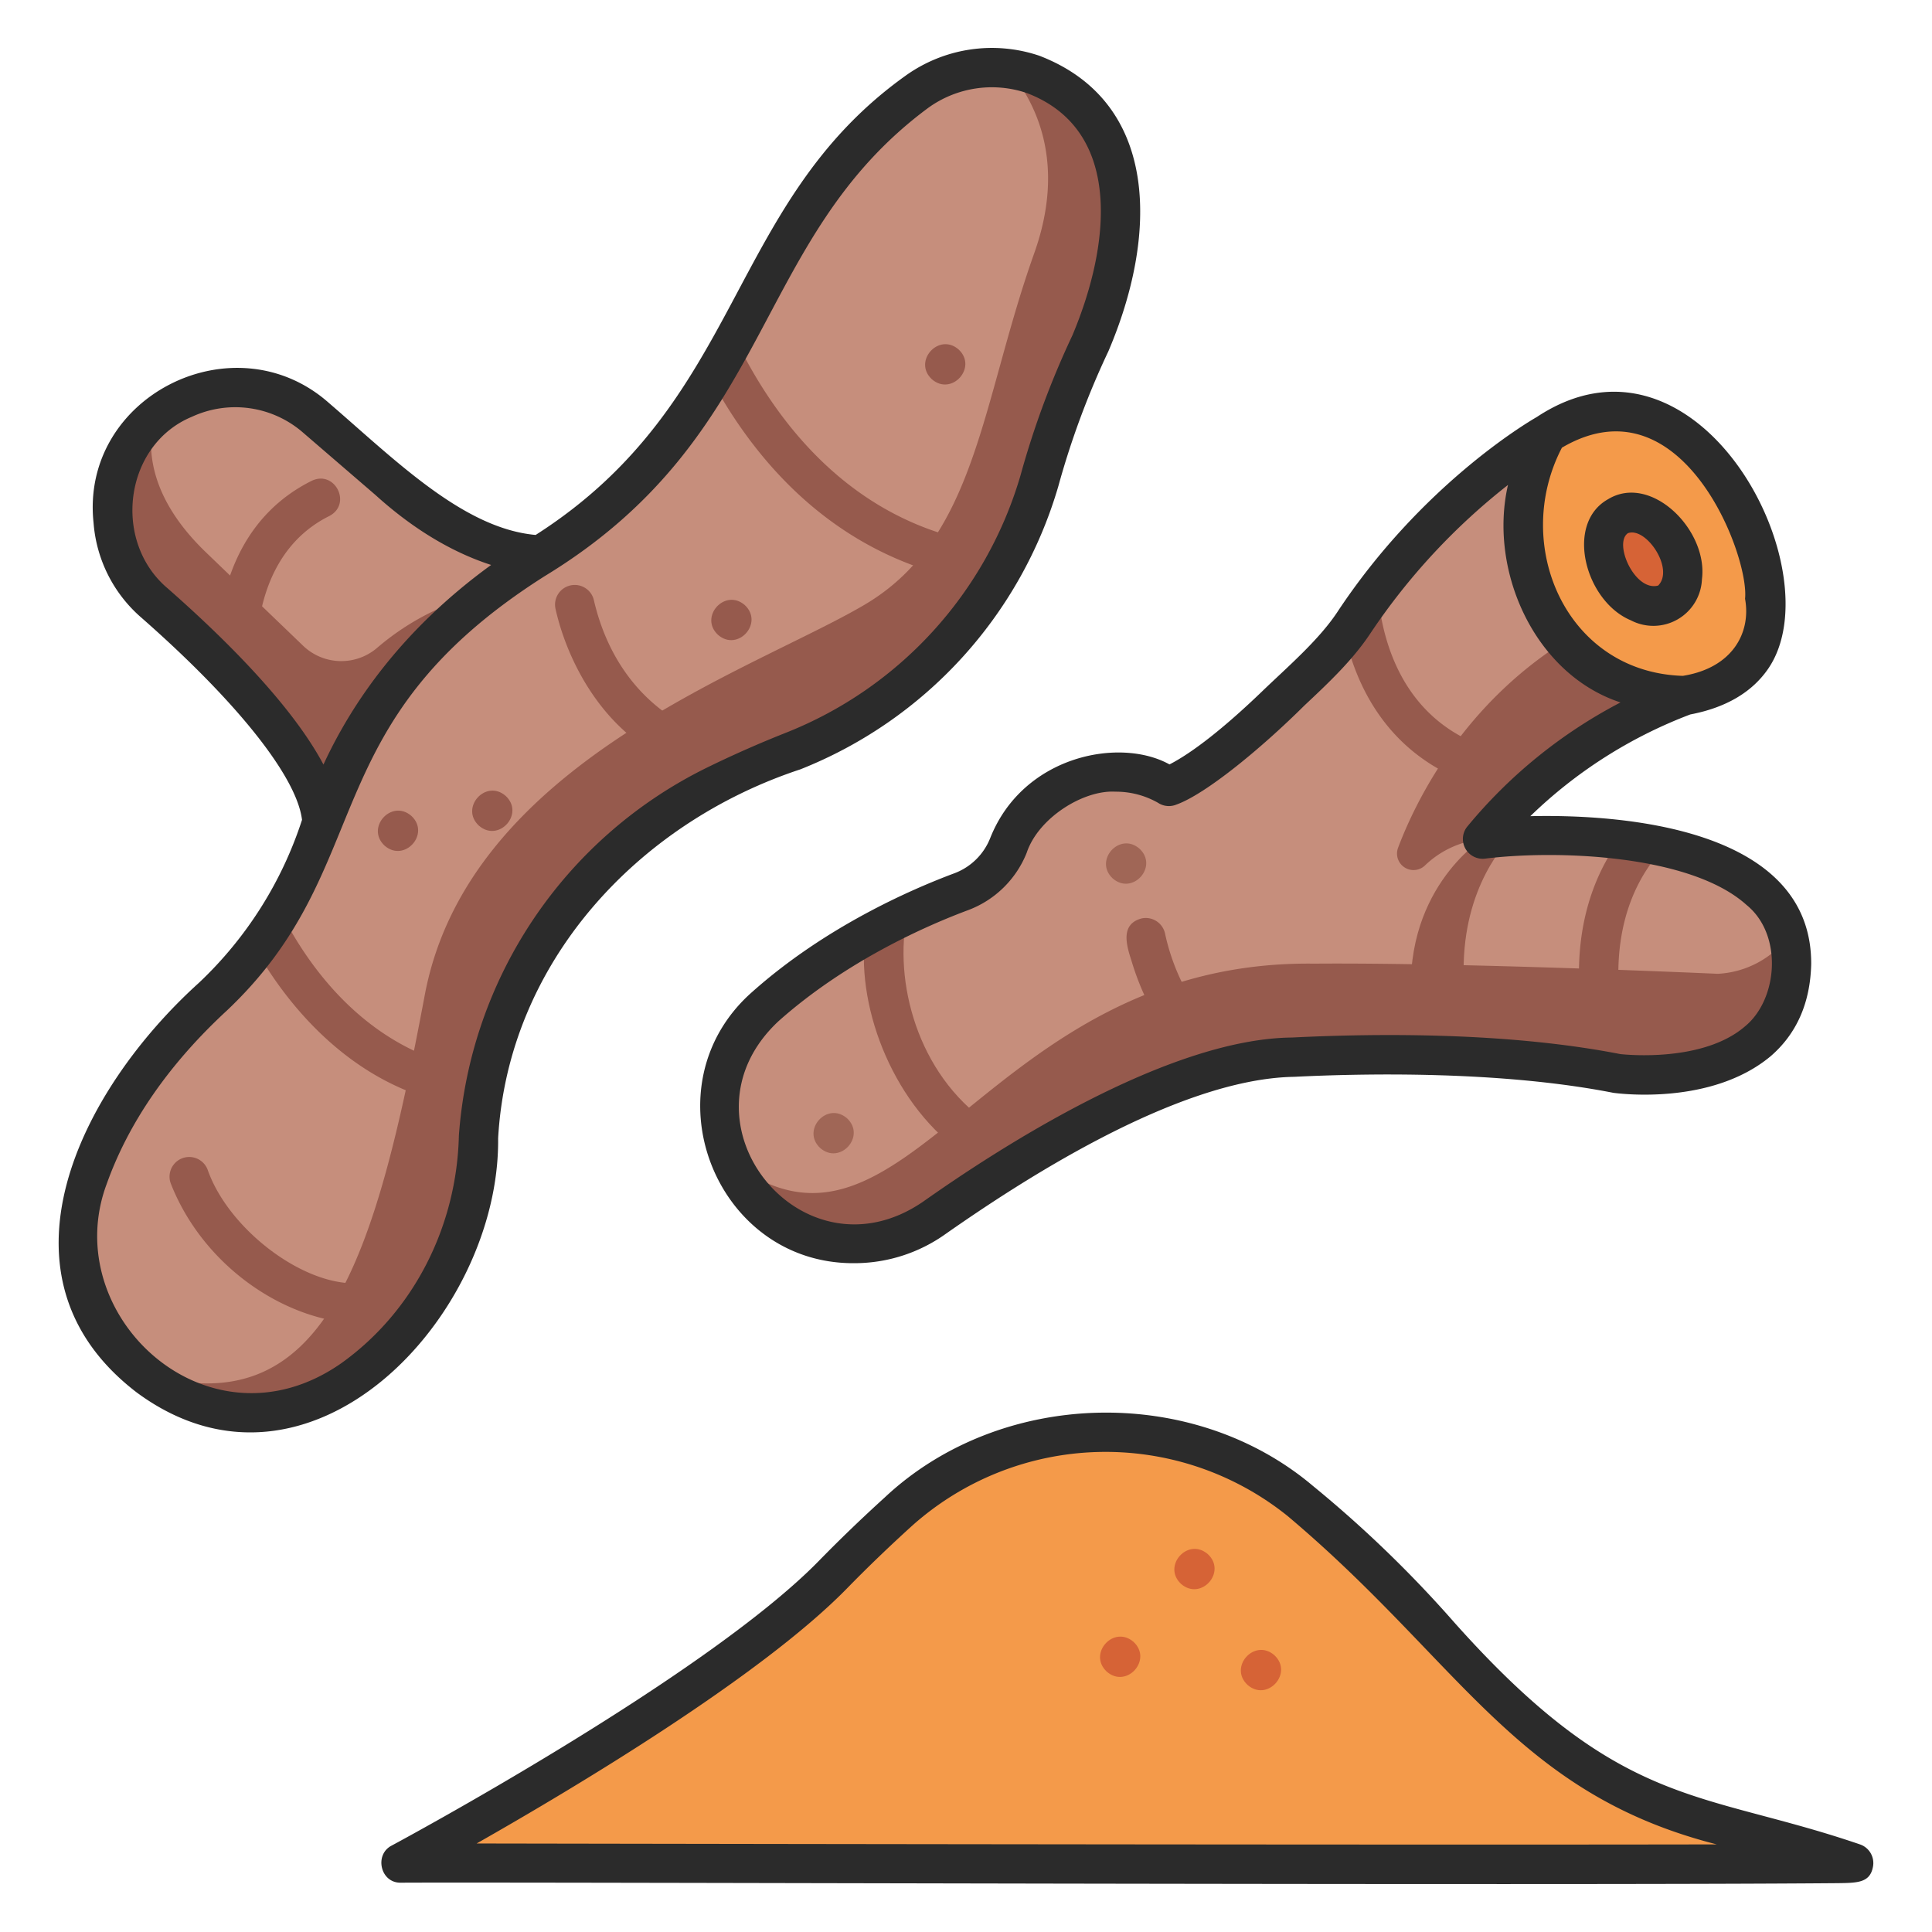
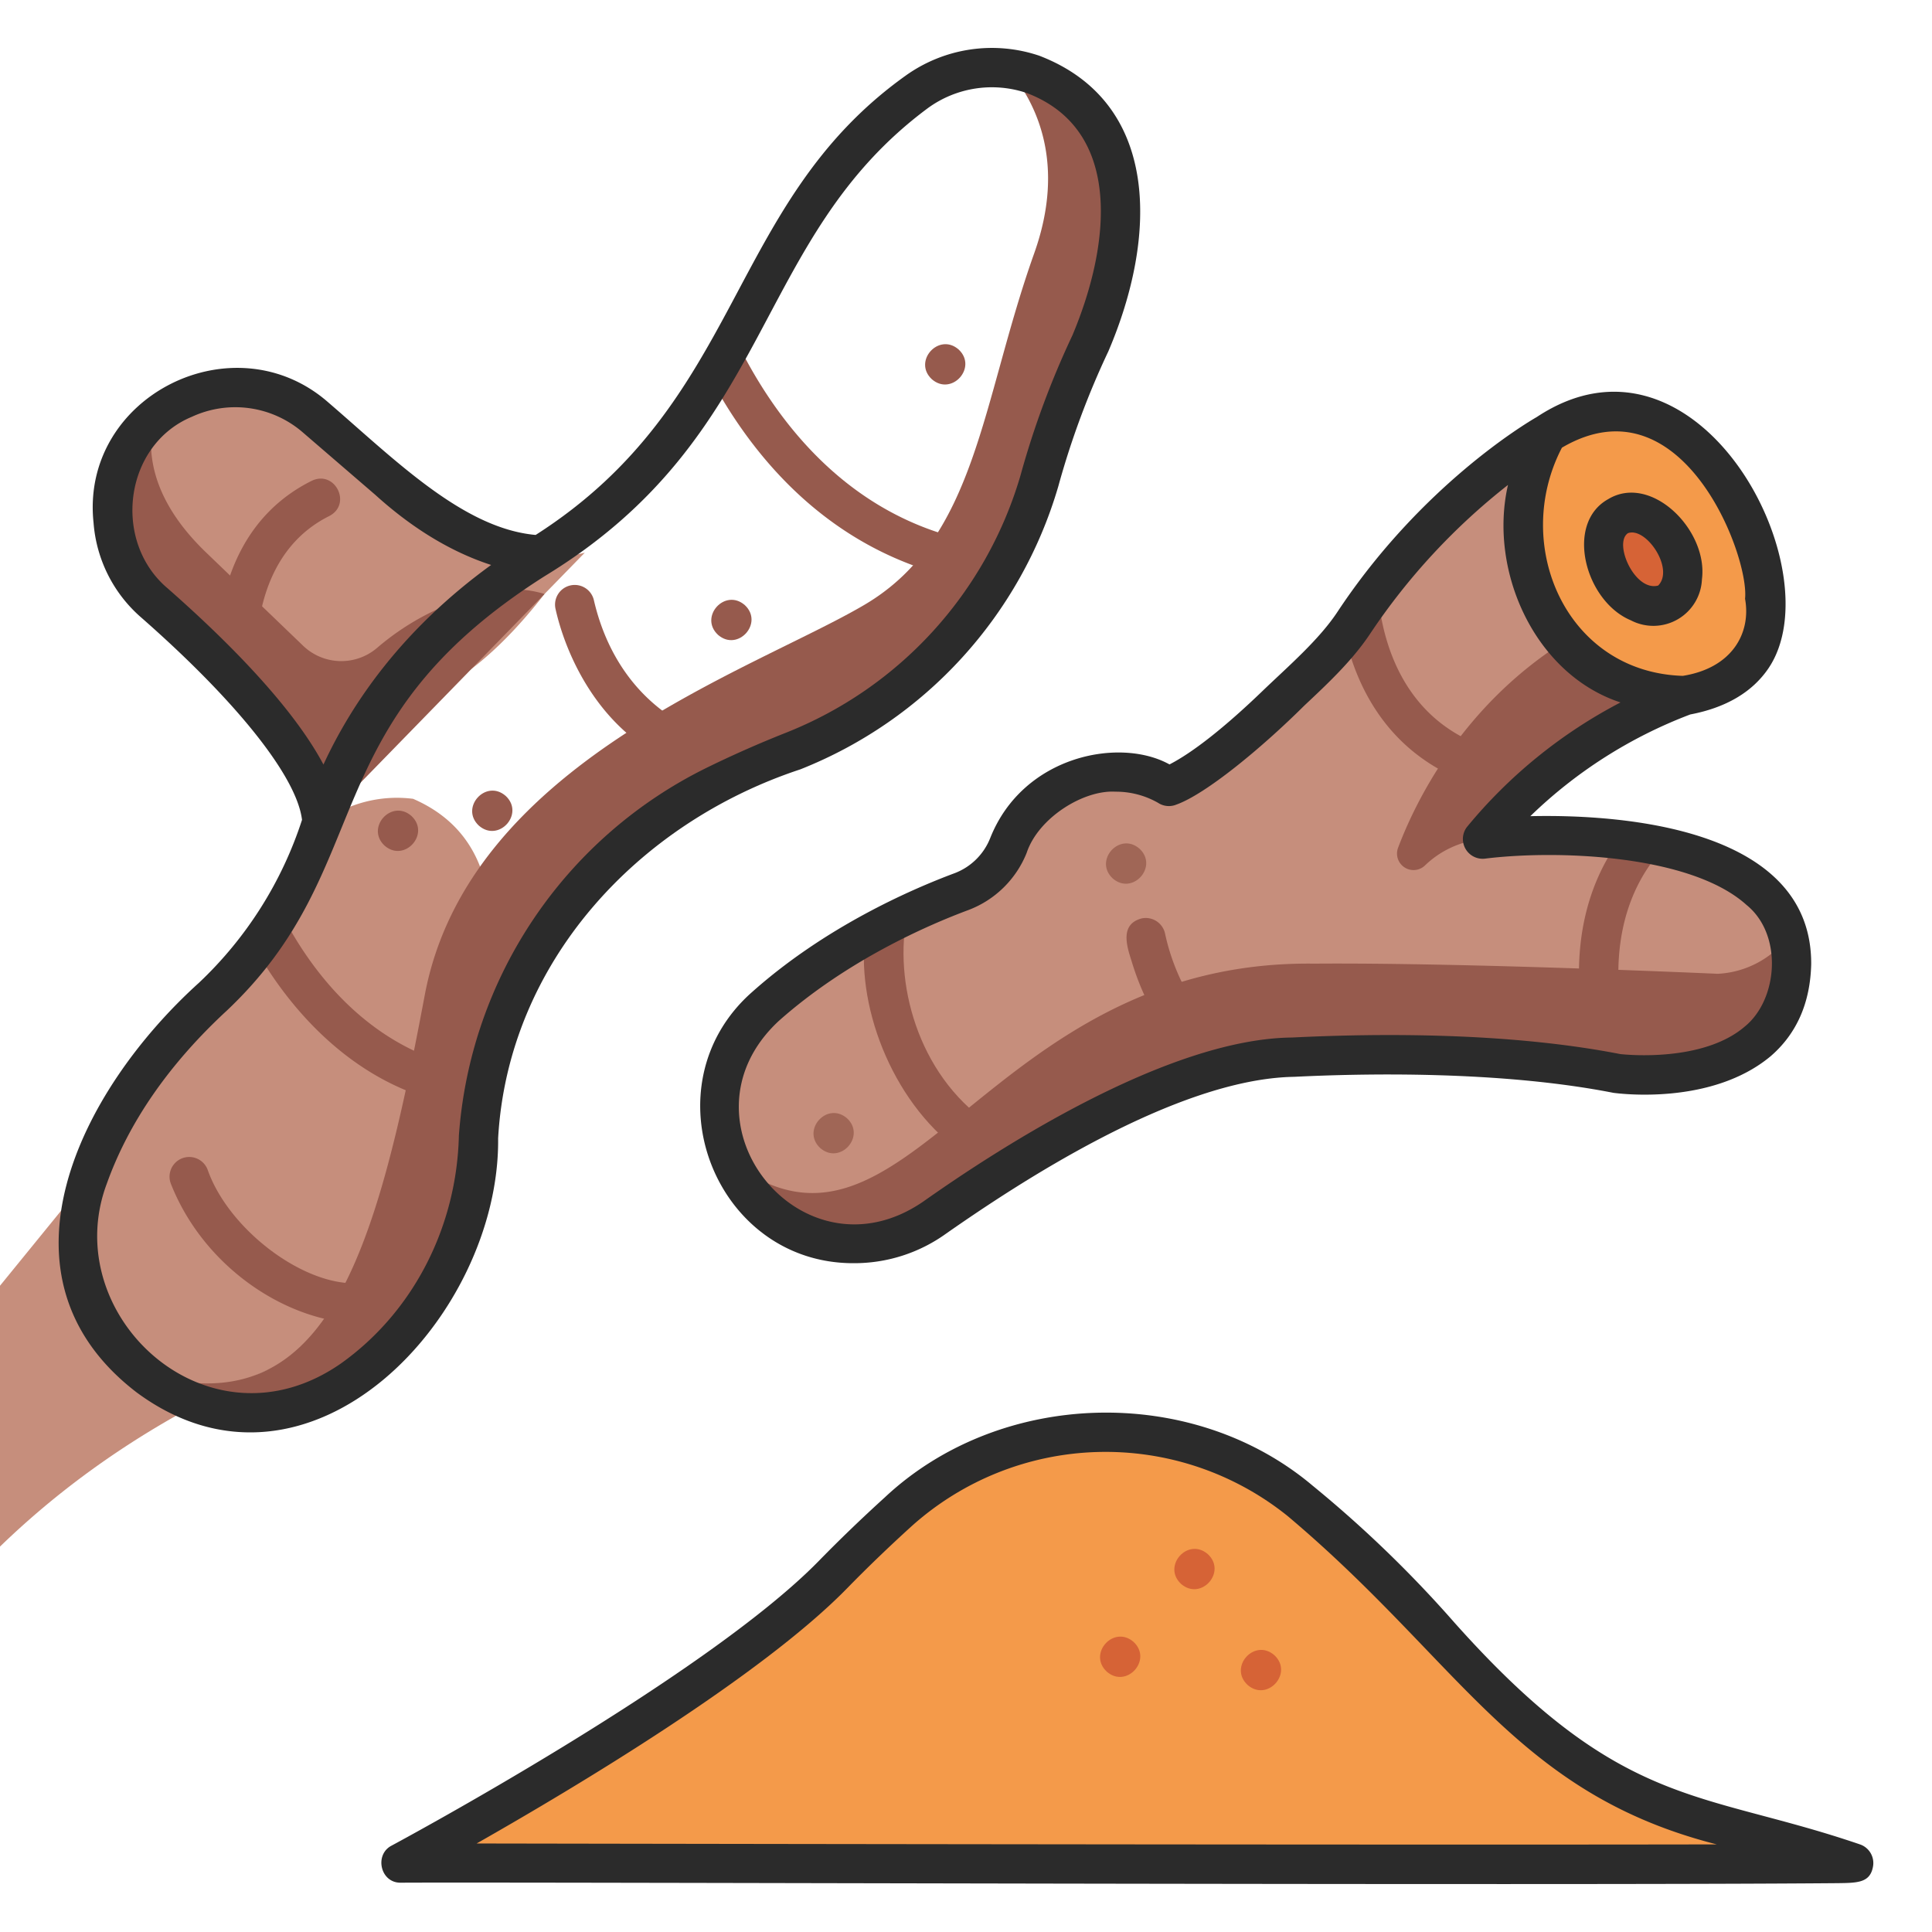
<svg xmlns="http://www.w3.org/2000/svg" id="icons" height="512" viewBox="0 0 340 340" width="512">
  <path d="m95.829 104.529 7.088-7.269s-15.26 4.723-34.517-12.717l-12.833-11.056a21.783 21.783 0 0 0 -28.519.079c-4.631 7.8-2.768 16.46 3.633 25.724 23.035 34.127 44.58 31.664 65.148 5.239z" fill="#c68e7c" />
  <path d="m85.774 104.234a45.188 45.188 0 0 0 -19.432 9.8 9.7 9.7 0 0 1 -13.015-.407l-17.286-16.62c-9.713-9.461-10.219-17.91-8.985-23.431-9.58 7.783-9.68 24.4.152 32.556 9.583 8.418 28.829 26.733 29.456 38.569l39.165-40.172a19.307 19.307 0 0 0 -10.055-.295z" fill="#965a4d" />
  <path d="m264.72 105.332c8.345 18.713 31.739 17.076 31.739 17.076 16.894-3.007 14.1-17.076 14.1-17.076.591-3.379-4.595-28.223-21.96-32.244-17.624-4.051-31.508 15.582-23.879 32.244z" fill="#f49a4a" />
-   <path d="m15.506 207.224c3.558-9.99 10.2-20.9 21.865-31.736a67.983 67.983 0 0 0 7.643-8.4c2.948-.733 4.213-3.109 4.439-6.5a75.109 75.109 0 0 0 7.211-15.89c14.451-43.829 46.265-41.558 68.667-77.61 3.154-.9 4.52-3.354 4.183-7.28 7.23-15.654 16.078-32.234 31.8-43.625a22.423 22.423 0 0 1 16.036-4.119c27.058 11.737 9.261 54.366-13.629 95.806-31.481 11.309-57.8 29.457-77.086 56.919l-18.578 60.986c-4.424 22.577-26.108 24.957-42.739 15.868-9.484-7.615-14.73-20.614-9.812-34.419z" fill="#c68e7c" />
+   <path d="m15.506 207.224c3.558-9.99 10.2-20.9 21.865-31.736a67.983 67.983 0 0 0 7.643-8.4c2.948-.733 4.213-3.109 4.439-6.5a75.109 75.109 0 0 0 7.211-15.89a22.423 22.423 0 0 1 16.036-4.119c27.058 11.737 9.261 54.366-13.629 95.806-31.481 11.309-57.8 29.457-77.086 56.919l-18.578 60.986c-4.424 22.577-26.108 24.957-42.739 15.868-9.484-7.615-14.73-20.614-9.812-34.419z" fill="#c68e7c" />
  <path d="m76.205 327.86h240.615a1.45 1.45 0 0 0 .383-2.848c-19.757-5.519-37.315-6.911-63.837-37.163a205.662 205.662 0 0 0 -24.566-23.725 54.351 54.351 0 0 0 -70.877 2.059c-3.711 3.372-7.522 7.016-11.315 10.9-16.889 17.293-57.057 40.275-71.113 48.064a1.448 1.448 0 0 0 .71 2.713z" fill="#f49a4a" />
  <path d="m169.233 156.9c-2.65.988-5.925 2.32-9.555 4.036a18.632 18.632 0 0 1 -7.463 3.851 100.238 100.238 0 0 0 -17.485 12.313c-22.016 20.693 4.734 54.2 29.778 37.16a223.051 223.051 0 0 1 39.365-22.557 66.551 66.551 0 0 1 23.68-5.66c13.788-.686 37.25-1.014 57.046 2.878 0 0 30.164 3.864 30.68-19.338.263-11.842-10.153-17.774-22.336-20.505a18.832 18.832 0 0 1 -7.895-1.329 110.64 110.64 0 0 0 -19.043-.534c-2.042.558-3.946.947-5.124.456a84.825 84.825 0 0 1 35.578-25.266c-24.444-.629-34.828-27.154-24.192-46.07 0 0-15.808 8.916-29.822 27.352a16.355 16.355 0 0 1 -5.768 8.09c-3.487 4.479-8.146 8.523-12.145 12.366-5.639 5.42-13.1 11.874-18.823 14.247 0 0-9.8-6.446-20.918 1.232a20.2 20.2 0 0 0 -7.322 9.167 14.314 14.314 0 0 1 -8.236 8.111z" fill="#c68e7c" />
  <path d="m294.541 95.327c5.57 10.2-4.73 16.15-10.782 6.224-5.569-10.205 4.73-16.151 10.782-6.224z" fill="#d66336" />
  <g fill="#965a4d">
    <path d="m129.5 59.8q-1.941 3.733-4.178 7.282c7.394 13.581 20.528 29.464 42.755 34.628a3.462 3.462 0 1 0 1.566-6.744c-21.643-5.027-33.826-22.142-40.143-35.166z" />
    <path d="m120.242 134.851c-14.185-5.009-20.548-19.081-22.461-27.615a3.462 3.462 0 1 1 6.744-1.565c1.683 7.257 6.042 17.071 17.254 22.613a3.473 3.473 0 0 1 -1.537 6.567z" />
    <path d="m78.764 187.166c-15.89-4.681-24.944-17.933-29.319-26.581a70.706 70.706 0 0 1 -4.432 6.5c5.41 9.539 16.108 22.852 32.775 26.865a3.47 3.47 0 0 0 .976-6.784z" />
    <path d="m62.5 232.884c-12.9-.711-26.874-10.355-32.458-24.639a3.463 3.463 0 0 1 6.518-2.344c3.911 11.116 18.67 21.837 28.44 19.655a3.463 3.463 0 0 1 2.62 6.411 13.522 13.522 0 0 1 -5.12.917z" />
    <path d="m41.9 114.333a3.47 3.47 0 0 1 -3.446-3.837c.929-8.543 4.53-19.968 16.406-25.883 4.1-1.958 7.132 4.1 3.087 6.2-9.076 4.521-11.867 13.607-12.609 20.433a3.463 3.463 0 0 1 -3.438 3.087z" />
    <path d="m169.89 203.278c3.755 2.545 7.665-2.986 3.974-5.671-12.459-8.626-16.655-25.006-14.185-36.668-2.361 1.117-4.872 2.4-7.46 3.854-1.464 13.1 5.298 30.124 17.671 38.485z" />
    <path d="m210.782 186.219a3.451 3.451 0 0 1 -2.4-.97c-4.118-3.973-7.241-9.436-9.28-16.235-.9-2.758-1.941-6.4 1.812-7.388a3.475 3.475 0 0 1 4.114 2.656c1.3 6.132 4.408 12.494 8.161 15.984a3.485 3.485 0 0 1 -2.407 5.953z" />
    <path d="m236.672 111.775c1.99 8.759 7.039 19.526 19.6 25.111a3.463 3.463 0 0 0 2.813-6.328c-13.341-5.929-16.137-19.534-16.644-26.867-1.987 2.521-3.77 5.45-5.769 8.084z" />
-     <path d="m248.531 177.933 9.435-1.216c-2.105-16.516 4.763-26 8.039-29.5-1.928.114-3.662.272-5.124.455 0 .002-14.66 9.168-12.35 30.261z" />
    <path d="m285.048 147.754c-4.556 6.214-9.123 16.876-6.317 33.258a3.463 3.463 0 0 0 6.826-1.169c-2.947-17.2 3.409-26.679 7.386-30.759a79 79 0 0 0 -7.895-1.33z" />
    <path d="m72.4 143.588c3.39 3.157-1.22 8.277-4.714 5.237-3.392-3.156 1.214-8.277 4.714-5.237z" />
    <path d="m88.991 140.065c3.39 3.157-1.22 8.277-4.714 5.237-3.389-3.157 1.223-8.277 4.714-5.237z" />
    <path d="m131.072 106.486c3.389 3.157-1.22 8.278-4.714 5.238-3.39-3.157 1.22-8.277 4.714-5.238z" />
    <path d="m168.7 61.5c3.39 3.157-1.22 8.277-4.714 5.237-3.386-3.156 1.224-8.276 4.714-5.237z" />
  </g>
  <path d="m149.062 196.8c3.389 3.157-1.221 8.278-4.715 5.238-3.389-3.154 1.221-8.274 4.715-5.238z" fill="#a06656" />
  <path d="m200.533 149.354c3.389 3.157-1.22 8.277-4.714 5.237-3.39-3.157 1.22-8.277 4.714-5.237z" fill="#a06656" />
  <path d="m212.563 273.507c3.389 3.157-1.22 8.277-4.714 5.237-3.39-3.157 1.22-8.277 4.714-5.237z" fill="#d66336" />
  <path d="m199.488 288.946c3.39 3.157-1.22 8.278-4.714 5.238-3.389-3.157 1.22-8.277 4.714-5.238z" fill="#d66336" />
  <path d="m224.267 291.285c3.389 3.157-1.22 8.277-4.714 5.238-3.39-3.157 1.22-8.277 4.714-5.238z" fill="#d66336" />
  <path d="m302.28 171.373s-44.46-2-70.977-1.787c-58.415-.747-71.616 58.579-102.788 34.7 5.639 13.945 23.867 19.059 35.993 9.975a223.051 223.051 0 0 1 39.365-22.557 66.551 66.551 0 0 1 23.68-5.66c13.788-.686 37.249-1.014 57.046 2.878-.155.524 35.547 3.069 30.14-24.133a16.635 16.635 0 0 1 -12.459 6.584z" fill="#965a4d" />
  <path d="m260.881 147.674a84.825 84.825 0 0 1 35.578-25.266s-12.653.042-21.1-9.552c-18.2 11.465-26.361 28.461-29.351 36.419a2.905 2.905 0 0 0 4.707 3.084 16.809 16.809 0 0 1 10.166-4.685z" fill="#965a4d" />
  <path d="m139.566 132.176a72.819 72.819 0 0 0 43.338-47.5 148.863 148.863 0 0 1 8.972-24.223c9.245-21.689 7.508-44.481-14.528-48.378 5.035 5.951 10.311 16.625 4.652 32.511-9.339 26.209-10.091 50.23-29.9 61.868s-69.7 27.908-77.351 68.674c-8.729 46.522-17.449 76.15-49.428 66.511 26.95 21.449 58.02-10.623 58.76-39.516 1.257-33.501 24.532-59.504 55.485-69.947z" fill="#965a4d" />
  <path d="m311.193 117.654c11.716-17.175-12.282-63.083-40.746-44.264-1.8 1.034-20.379 12.069-35.065 34.272-3.294 4.983-8.687 9.6-13.249 13.987-6.6 6.348-12.2 10.76-16.319 12.877-8.761-4.867-25.8-1.563-31.557 12.972a10.889 10.889 0 0 1 -6.234 6.159c-7.8 2.906-22.8 9.483-35.593 20.859-18.823 16.494-6.761 47.957 17.929 47.784a27.651 27.651 0 0 0 16.171-5.227c11.945-8.339 40.237-27.22 61.195-27.569 12.483-.621 36.385-1.079 56.206 2.817 1.207.157 17.29 2.2 27.655-6.429 4.595-3.955 7-9.415 7.154-16.228.125-23.5-31.972-26.421-49.427-26.031a82.237 82.237 0 0 1 28.145-17.9c6.254-1.192 10.88-3.902 13.735-8.079zm-53.072 27.929a3.484 3.484 0 0 0 3.19 5.526c12.576-1.57 36.194-.75 46.046 8.146 6.433 5.206 5.554 16.609-.273 21.375-7.3 6.3-20.7 5.01-21.951 4.87-19.487-3.81-42.155-3.687-57.752-2.913-22.106.219-52.118 19.839-64.9 28.866-21.3 14.647-44.364-14.146-25.453-31.763 11.952-10.626 26.063-16.807 33.411-19.546a17.821 17.821 0 0 0 10.237-10.056c2.046-6.157 9.987-11.1 15.626-10.765a14.95 14.95 0 0 1 7.5 1.962 3.462 3.462 0 0 0 3.229.306c5.2-1.862 15.019-9.975 22.508-17.42 4.175-3.918 8.491-7.968 11.614-12.689a112.892 112.892 0 0 1 24.228-26.139c-3.463 15.043 4.645 33.3 19.8 38.275a87.084 87.084 0 0 0 -27.06 21.965zm16.752-66.8c21.121-12.413 33.034 19.044 32.227 26.589 1.09 5.959-2.2 12.178-10.961 13.569-20.593-.651-30.162-23.092-21.266-40.16z" fill="#2b2b2b" />
  <path d="m35.015 172.951c-21.08 19.04-37.465 51.82-10.935 72.114 30.42 22.435 63.92-13.429 63.582-44.734 1.729-30.862 24.474-55.461 53.18-64.935a76.743 76.743 0 0 0 45.39-49.767 146.6 146.6 0 0 1 8.824-23.808c8.679-20.3 9.122-43.812-12.14-52.009a26.065 26.065 0 0 0 -23.635 3.57c-31.581 22.618-28.305 57.307-65.015 80.76-12.739-1.142-24.658-13.142-36.439-23.278-16.652-14.683-43.742-1.112-41.363 21.136a24.515 24.515 0 0 0 8.459 16.734c16.861 14.811 27.325 28.01 28.227 35.55a68.456 68.456 0 0 1 -18.135 28.667zm-5.523-69.421c-9.789-8.254-7.684-25.245 4.3-30.194a18.161 18.161 0 0 1 19.516 2.774l12.768 11c7.561 6.849 14.6 10.453 20.355 12.313-15.559 11.285-24.442 24.151-29.508 35.125-5.536-10.419-17.251-22.076-27.431-31.018zm10.235 74.5c27.309-25.641 14.706-50.383 56.134-76.641 40.8-24.828 36.232-59.257 67.482-82.4a19.133 19.133 0 0 1 17.348-2.618c16.859 6.408 14.842 26.461 8.046 42.62a153.066 153.066 0 0 0 -9.162 24.732 69.766 69.766 0 0 1 -41.284 45.235c-4.735 1.875-9.42 3.945-13.921 6.152a78.426 78.426 0 0 0 -43.615 64.742c-.374 15.922-7.913 30.928-20.713 40.068-23.273 16.255-49.911-8.332-41.276-31.533 3.849-10.804 10.901-21.019 20.961-30.362z" fill="#2b2b2b" />
  <path d="m255.969 285.566a209.476 209.476 0 0 0 -24.977-24.123c-21.268-17.928-54.99-16.956-75.279 2.072-4.048 3.674-7.944 7.426-11.58 11.149-20.033 20.513-74.679 49.849-75.233 50.143-3.06 1.589-1.968 6.577 1.626 6.516 24.118-.13 200.2.533 252.844.083 3.583-.044 5.746-.071 6.252-2.94a3.47 3.47 0 0 0 -2.236-3.861c-28.197-9.658-41.933-5.978-71.417-39.039zm-172.089 38.856c17.551-9.971 50.109-29.462 65.206-44.92 3.54-3.625 7.335-7.279 11.282-10.861a51.1 51.1 0 0 1 66.246-1.835c30.427 25.622 40.069 48.747 75.5 57.777-46.361.095-150.029-.039-218.234-.161z" fill="#2b2b2b" />
  <path d="m283.028 87.834c-7.723 4.28-4.058 17.98 3.97 21.33a8.555 8.555 0 0 0 12.516-7.226c1.113-8.625-8.921-18.654-16.486-14.104zm8.782 15.212c-4.106 1.121-7.908-7.462-5.32-9.215 3.189-1.167 8.223 6.284 5.32 9.215z" fill="#2b2b2b" />
</svg>